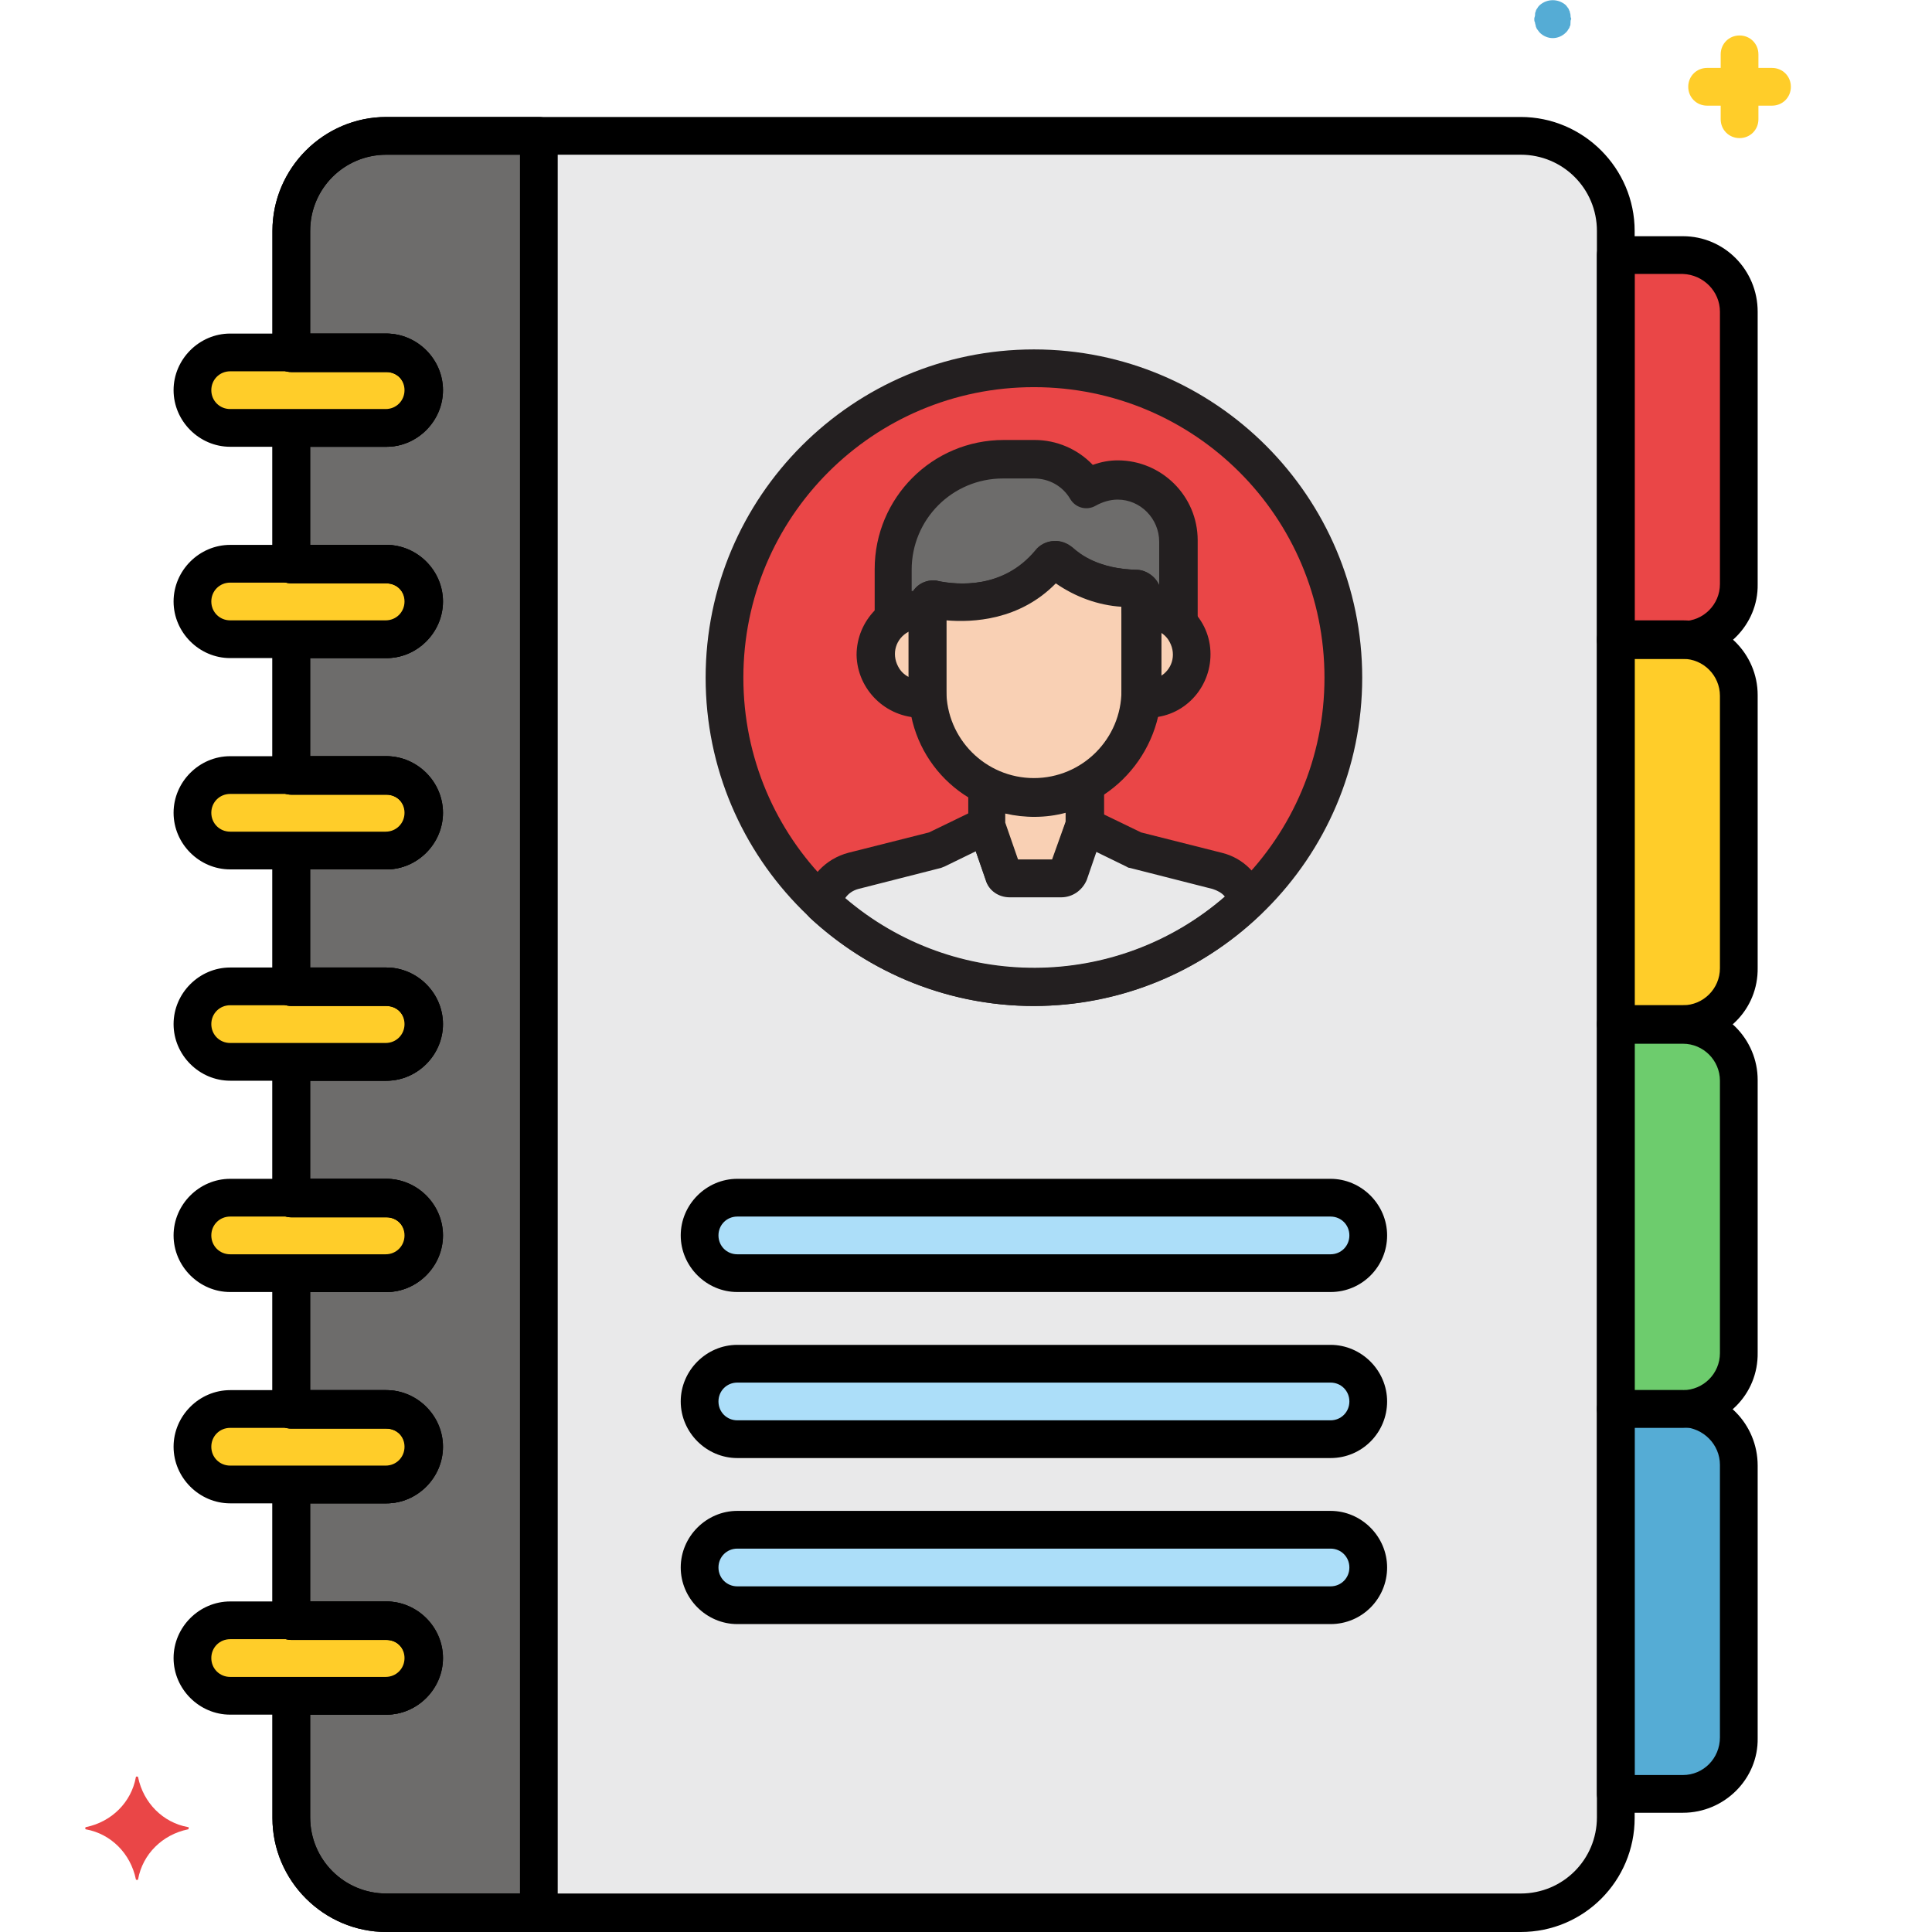
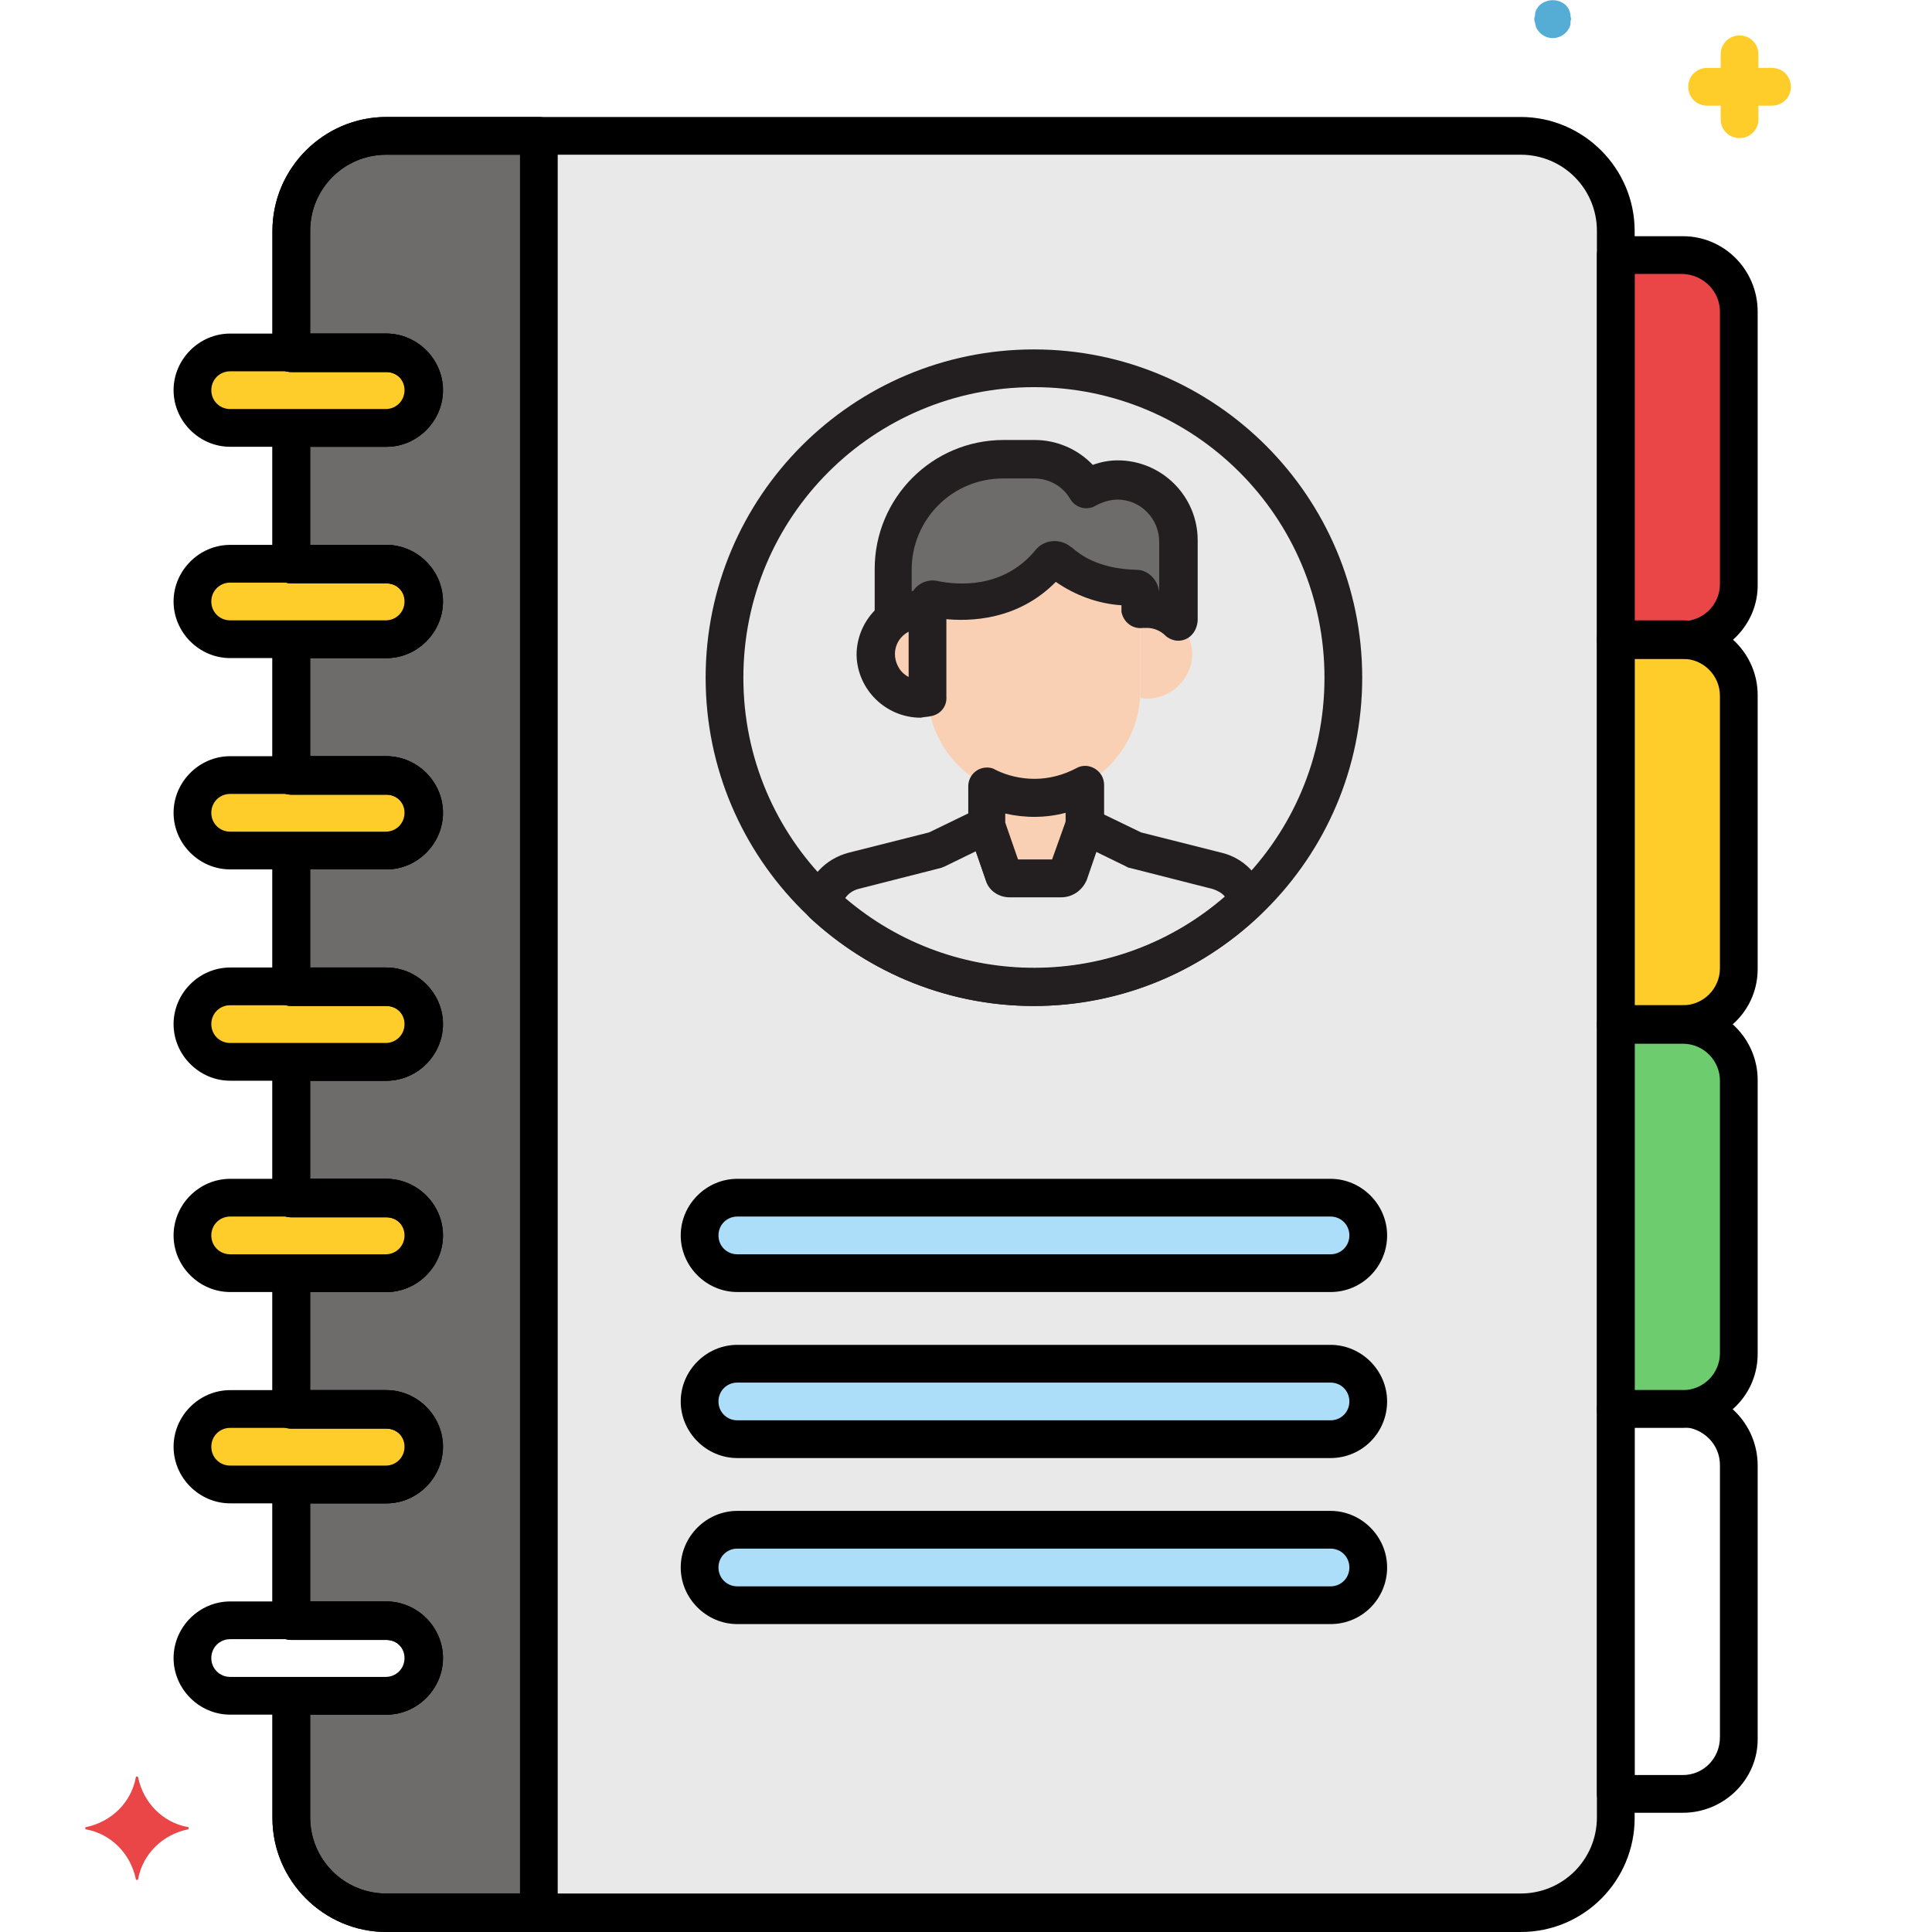
<svg xmlns="http://www.w3.org/2000/svg" width="1024" height="1024" id="Layer_1" enable-background="new 0 0 256 256" viewBox="0 0 256 256">
  <g id="Layer_29">
    <path d="m201.5 18h-150.3c-7 0-12.6 5.7-12.6 12.6v16.1h12.6c2.8 0 5 2.2 5 5s-2.2 5-5 5h-12.6v18h12.6c2.8 0 5 2.2 5 5s-2.2 5-5 5h-12.6v18h12.6c2.8 0 5 2.2 5 5s-2.2 5-5 5h-12.6v18h12.6c2.8 0 5 2.2 5 5s-2.2 5-5 5h-12.6v18h12.6c2.8 0 5 2.2 5 5s-2.2 5-5 5h-12.6v18h12.6c2.8 0 5 2.2 5 5s-2.2 5-5 5h-12.6v18h12.6c2.8 0 5 2.2 5 5s-2.2 5-5 5h-12.6v16.1c0 7 5.7 12.6 12.6 12.6h150.3c7 0 12.6-5.7 12.6-12.6v-210.2c0-6.9-5.6-12.6-12.6-12.6z" fill="#e9e9ea" />
    <path d="m181.3 163.8c0-2.8-2.2-5-5-5h-78.6c-2.8 0-5 2.2-5 5s2.2 5 5 5h78.6c2.8-.1 5-2.3 5-5z" fill="#acdef9" />
    <path d="m181.3 185.8c0-2.8-2.2-5-5-5h-78.6c-2.8 0-5 2.2-5 5s2.2 5 5 5h78.6c2.8-.1 5-2.3 5-5z" fill="#acdef9" />
    <path d="m181.3 207.8c0-2.8-2.2-5-5-5h-78.6c-2.8 0-5 2.2-5 5s2.2 5 5 5h78.6c2.8-.1 5-2.3 5-5z" fill="#acdef9" />
    <path d="m71.3 18h-20.1c-7 0-12.6 5.7-12.6 12.6v16.1h12.6c2.8 0 5 2.2 5 5s-2.2 5-5 5h-12.6v18h12.6c2.8 0 5 2.2 5 5s-2.2 5-5 5h-12.6v18h12.6c2.8 0 5 2.2 5 5s-2.2 5-5 5h-12.6v18h12.6c2.8 0 5 2.2 5 5s-2.2 5-5 5h-12.6v18h12.6c2.8 0 5 2.2 5 5s-2.2 5-5 5h-12.6v18h12.6c2.8 0 5 2.2 5 5s-2.2 5-5 5h-12.6v18h12.6c2.8 0 5 2.2 5 5s-2.2 5-5 5h-12.6v16.1c0 7 5.7 12.6 12.6 12.6h20.2v-235.4z" fill="#6d6c6b" />
    <g fill="#ffcd29">
      <path d="m56.2 51.8c0-2.8-2.2-5-5-5h-20.7c-2.8 0-5 2.2-5 5s2.2 5 5 5h20.6c2.8 0 5.1-2.3 5.1-5z" />
      <path d="m56.2 79.8c0-2.8-2.2-5-5-5h-20.7c-2.8 0-5 2.2-5 5s2.2 5 5 5h20.6c2.8 0 5.1-2.3 5.1-5z" />
      <path d="m56.2 107.8c0-2.8-2.2-5-5-5h-20.7c-2.8 0-5 2.2-5 5s2.2 5 5 5h20.6c2.8 0 5.1-2.3 5.1-5z" />
      <path d="m56.2 135.8c0-2.8-2.2-5-5-5h-20.7c-2.8 0-5 2.2-5 5s2.2 5 5 5h20.6c2.8 0 5.1-2.3 5.1-5z" />
      <path d="m56.2 163.8c0-2.8-2.2-5-5-5h-20.7c-2.8 0-5 2.2-5 5s2.2 5 5 5h20.6c2.8 0 5.1-2.3 5.1-5z" />
      <path d="m56.2 191.8c0-2.8-2.2-5-5-5h-20.7c-2.8 0-5 2.2-5 5s2.2 5 5 5h20.6c2.8 0 5.1-2.3 5.1-5z" />
-       <path d="m56.2 219.8c0-2.8-2.2-5-5-5h-20.7c-2.8 0-5 2.2-5 5s2.2 5 5 5h20.6c2.8 0 5.1-2.3 5.1-5z" />
    </g>
-     <circle cx="137" cy="89.8" fill="#ea4647" r="41" />
    <path d="m152 80.8c-.3 0-.6 0-.9.1v1 9.7.9c3.2.5 6.2-1.7 6.8-4.9.5-3.2-1.7-6.2-4.9-6.8-.3 0-.7 0-1 0z" fill="#f9d0b4" />
    <path d="m122.9 91.5v-9.7c0-.3 0-.6 0-1-3.2-.5-6.3 1.6-6.8 4.8s1.6 6.3 4.8 6.8c.7.1 1.3.1 2 0 0-.2 0-.6 0-.9z" fill="#f9d0b4" />
    <path d="m139.1 74.4c-5.2 6.5-12.8 5.6-15.3 5-.4-.1-.8.2-.9.6v.1 11.4c0 7.8 6.3 14.1 14.1 14.1 7.8 0 14.1-6.3 14.1-14.1v-12.6c0-.1 0-.1 0-.2 0-.4-.3-.7-.7-.7-5.9-.2-9-2.5-10.1-3.7-.4-.3-.8-.3-1.2.1.1-.1 0 0 0 0z" fill="#f9d0b4" />
    <path d="m122 80.8c.3 0 .6 0 .9.1v-.7c0-.4.3-.7.8-.7h.1c2.6.5 10.2 1.4 15.3-5 .3-.3.7-.4 1.1-.1 0 0 0 0 .1.1 1.2 1.2 4.3 3.5 10.1 3.7.4 0 .7.3.7.7v.2 1.9c1.8-.3 3.7.3 5 1.6v-10.8c0-4.4-3.6-8.1-8.1-8.1-1.5 0-2.9.4-4.1 1.1-1.5-2.4-4.1-3.9-6.9-3.9h-4.1c-8 0-14.5 6.5-14.6 14.6v6.5c1-.8 2.3-1.2 3.7-1.2z" fill="#6d6c6b" />
    <path d="m137 105.6c-2.2 0-4.3-.5-6.3-1.5v5.2l2.2 6.4c.1.4.5.6.9.6h6.8c.4 0 .7-.2.9-.6l2.2-6.4v-5.4c-2 1.2-4.4 1.7-6.7 1.7z" fill="#f9d0b4" />
    <path d="m161.3 115.4-11-2.8-6.6-3.3-2.2 6.4c-.1.4-.5.6-.9.6h-6.8c-.4 0-.7-.2-.9-.6l-2.2-6.4-6.6 3.3-11 2.8c-2.1.5-3.7 2.2-4.1 4.4 15.9 14.8 40.6 14.7 56.3-.3-.5-2.1-2-3.6-4-4.1z" fill="#e9e9ea" />
-     <path d="m223 186.7h-8.9v51h8.9c4.1 0 7.4-3.3 7.4-7.4v-36.1c.1-4.1-3.3-7.5-7.4-7.5z" fill="#55acd5" />
    <path d="m223 135.8h-8.9v51h8.9c4.1 0 7.4-3.3 7.4-7.4v-36.1c.1-4.2-3.3-7.5-7.4-7.5z" fill="#6dcc6d" />
    <path d="m223 84.8h-8.9v51h8.9c4.1 0 7.4-3.3 7.4-7.4v-36.2c.1-4.1-3.3-7.4-7.4-7.4z" fill="#ffcd29" />
    <path d="m223 33.8h-8.9v51h8.9c4.1 0 7.4-3.3 7.4-7.4v-36.1c.1-4.1-3.3-7.5-7.4-7.5z" fill="#ea4647" />
    <path d="m234.8 9h-1.8v-1.8c0-1.4-1.1-2.5-2.5-2.5s-2.5 1.1-2.5 2.5v1.8h-1.8c-1.4 0-2.5 1.1-2.5 2.5s1.1 2.5 2.5 2.5h1.8v1.8c0 1.4 1.1 2.5 2.5 2.5s2.5-1.1 2.5-2.5v-1.8h1.8c1.4 0 2.5-1.1 2.5-2.5s-1.1-2.5-2.5-2.5z" fill="#ffcd29" />
    <path d="m208.1 2c0-.2-.1-.3-.1-.5-.1-.1-.1-.3-.2-.4s-.2-.3-.3-.4c-1-.9-2.5-.9-3.5 0-.1.1-.2.2-.3.4-.1.1-.2.3-.2.4-.1.2-.1.3-.1.5s-.1.3-.1.5 0 .3.1.5c0 .2.1.3.1.5.1.2.1.3.2.4s.2.3.3.4c1 1 2.5 1 3.5 0 .1-.1.2-.2.3-.4.1-.1.2-.3.2-.4.1-.1.1-.3.1-.5s0-.3.1-.5c-.1-.2-.1-.4-.1-.5z" fill="#55acd5" />
    <path d="m24.9 242.1c-3.3-.6-5.9-3.2-6.6-6.6 0-.1-.1-.1-.2-.1s-.1.1-.1.1c-.6 3.3-3.2 5.9-6.6 6.6-.1 0-.1.1-.1.2s.1.1.1.1c3.3.6 5.9 3.2 6.6 6.6 0 .1.1.1.2.1s.1-.1.1-.1c.6-3.3 3.2-5.9 6.6-6.6.1 0 .1-.1.1-.2s0-.1-.1-.1z" fill="#ea4647" />
    <path d="m176.3 171.2h-78.6c-4.1 0-7.5-3.4-7.5-7.5s3.4-7.5 7.5-7.5h78.6c4.1 0 7.5 3.4 7.5 7.5s-3.3 7.5-7.5 7.5zm-78.6-10c-1.4 0-2.5 1.1-2.5 2.5s1.1 2.5 2.5 2.5h78.6c1.4 0 2.5-1.1 2.5-2.5s-1.1-2.5-2.5-2.5z" />
    <path d="m176.3 193.2h-78.6c-4.1 0-7.5-3.4-7.5-7.5s3.4-7.5 7.5-7.5h78.6c4.1 0 7.5 3.4 7.5 7.5s-3.3 7.5-7.5 7.5zm-78.6-10c-1.4 0-2.5 1.1-2.5 2.5s1.1 2.5 2.5 2.5h78.6c1.4 0 2.5-1.1 2.5-2.5s-1.1-2.5-2.5-2.5z" />
    <path d="m176.3 215.2h-78.6c-4.1 0-7.5-3.4-7.5-7.5s3.4-7.5 7.5-7.5h78.6c4.1 0 7.5 3.4 7.5 7.5s-3.3 7.5-7.5 7.5zm-78.6-10c-1.4 0-2.5 1.1-2.5 2.5s1.1 2.5 2.5 2.5h78.6c1.4 0 2.5-1.1 2.5-2.5s-1.1-2.5-2.5-2.5z" />
    <path d="m201.5 256h-150.3c-8.3 0-15.1-6.8-15.1-15.1v-16.1c0-1.4 1.1-2.5 2.5-2.5h12.6c1.4 0 2.5-1.1 2.5-2.5s-1.1-2.5-2.5-2.5h-12.6c-1.4 0-2.5-1.1-2.5-2.5v-18c0-1.4 1.1-2.5 2.5-2.5h12.6c1.4 0 2.5-1.1 2.5-2.5s-1.1-2.5-2.5-2.5h-12.6c-1.4 0-2.5-1.1-2.5-2.5v-18c0-1.4 1.1-2.5 2.5-2.5h12.6c1.4 0 2.5-1.1 2.5-2.5s-1.1-2.5-2.5-2.5h-12.6c-1.4 0-2.5-1.1-2.5-2.5v-18c0-1.4 1.1-2.5 2.5-2.5h12.6c1.4 0 2.5-1.1 2.5-2.5s-1.1-2.5-2.5-2.5h-12.6c-1.4 0-2.5-1.1-2.5-2.5v-18c0-1.4 1.1-2.5 2.5-2.5h12.6c1.4 0 2.5-1.1 2.5-2.5s-1.1-2.5-2.5-2.5h-12.6c-1.4 0-2.5-1.1-2.5-2.5v-18c0-1.4 1.1-2.5 2.5-2.5h12.6c1.4 0 2.5-1.1 2.5-2.5s-1.1-2.5-2.5-2.5h-12.6c-1.4 0-2.5-1.1-2.5-2.5v-18c0-1.4 1.1-2.5 2.5-2.5h12.6c1.4 0 2.5-1.1 2.5-2.5s-1.1-2.5-2.5-2.5h-12.6c-1.4 0-2.5-1.1-2.5-2.5v-16.2c0-8.3 6.8-15.1 15.1-15.1h150.3c8.3 0 15.1 6.8 15.1 15.1v210.3c0 8.3-6.7 15.1-15.1 15.1zm-160.4-28.8v13.6c0 5.6 4.5 10.1 10.1 10.1h150.3c5.6 0 10.1-4.5 10.1-10.1v-210.2c0-5.6-4.5-10.1-10.1-10.1h-150.3c-5.6 0-10.1 4.5-10.1 10.1v13.6h10.1c4.1 0 7.5 3.4 7.5 7.5s-3.4 7.5-7.5 7.5h-10.1v13h10.1c4.1 0 7.5 3.4 7.5 7.5s-3.4 7.5-7.5 7.5h-10.1v13h10.1c4.1 0 7.5 3.4 7.5 7.5s-3.4 7.5-7.5 7.5h-10.1v13h10.1c4.1 0 7.5 3.4 7.5 7.5s-3.4 7.5-7.5 7.5h-10.1v13h10.1c4.1 0 7.5 3.4 7.5 7.5s-3.4 7.5-7.5 7.5h-10.1v13h10.1c4.1 0 7.5 3.4 7.5 7.5s-3.4 7.5-7.5 7.5h-10.1v13h10.1c4.1 0 7.5 3.4 7.5 7.5s-3.4 7.5-7.5 7.5z" />
    <path d="m223 240.2h-8.9c-1.4 0-2.5-1.1-2.5-2.5v-51c0-1.4 1.1-2.5 2.5-2.5h8.9c5.5 0 9.9 4.5 9.9 10v36.1c.1 5.4-4.4 9.9-9.9 9.9zm-6.4-5h6.4c2.7 0 4.9-2.2 4.9-5v-36.1c0-2.7-2.2-4.9-4.9-5h-6.4z" />
    <path d="m223 189.2h-8.9c-1.4 0-2.5-1.1-2.5-2.5v-51c0-1.4 1.1-2.5 2.5-2.5h8.9c5.5 0 9.9 4.5 9.9 9.9v36.1c.1 5.6-4.4 10-9.9 10zm-6.4-5h6.4c2.7 0 4.9-2.2 4.9-4.9v-36.1c0-2.7-2.2-4.9-4.9-4.9h-6.4z" />
    <path d="m223 138.2h-8.9c-1.4 0-2.5-1.1-2.5-2.5v-51c0-1.4 1.1-2.5 2.5-2.5h8.9c5.5 0 9.9 4.5 9.9 9.9v36.1c.1 5.6-4.4 10-9.9 10zm-6.4-5h6.4c2.7 0 4.9-2.2 4.9-4.9v-36.1c0-2.7-2.2-4.9-4.9-4.9h-6.4z" />
    <path d="m223 87.3h-8.9c-1.4 0-2.5-1.1-2.5-2.5v-51c0-1.4 1.1-2.5 2.5-2.5h8.9c5.5 0 9.9 4.5 9.9 10v36.1c.1 5.4-4.4 9.9-9.9 9.9zm-6.4-5h6.4c2.7 0 4.9-2.2 4.9-4.9v-36.1c0-2.7-2.2-4.9-4.9-5h-6.4z" />
    <path d="m71.4 256h-20.2c-8.3 0-15.1-6.8-15.1-15.1v-16.1c0-1.4 1.1-2.5 2.5-2.5h12.6c1.4 0 2.5-1.1 2.5-2.5s-1.1-2.5-2.5-2.5h-12.6c-1.4 0-2.5-1.1-2.5-2.5v-18c0-1.4 1.1-2.5 2.5-2.5h12.6c1.4 0 2.5-1.1 2.5-2.5s-1.1-2.5-2.5-2.5h-12.6c-1.4 0-2.5-1.1-2.5-2.5v-18c0-1.4 1.1-2.5 2.5-2.5h12.6c1.4 0 2.5-1.1 2.5-2.5s-1.1-2.5-2.5-2.5h-12.6c-1.4 0-2.5-1.1-2.5-2.5v-18c0-1.4 1.1-2.5 2.5-2.5h12.6c1.4 0 2.5-1.1 2.5-2.5s-1.1-2.5-2.5-2.5h-12.6c-1.4 0-2.5-1.1-2.5-2.5v-18c0-1.4 1.1-2.5 2.5-2.5h12.6c1.4 0 2.5-1.1 2.5-2.5s-1.1-2.5-2.5-2.5h-12.6c-1.4 0-2.5-1.1-2.5-2.5v-18c0-1.4 1.1-2.5 2.5-2.5h12.6c1.4 0 2.5-1.1 2.5-2.5s-1.1-2.5-2.5-2.5h-12.6c-1.4 0-2.5-1.1-2.5-2.5v-18c0-1.4 1.1-2.5 2.5-2.5h12.6c1.4 0 2.5-1.1 2.5-2.5s-1.1-2.5-2.5-2.5h-12.6c-1.4 0-2.5-1.1-2.5-2.5v-16.2c0-8.3 6.8-15.1 15.1-15.1h20.2c1.4 0 2.5 1.1 2.5 2.5v235.5c0 1.4-1.2 2.5-2.5 2.5zm-30.3-28.8v13.6c0 5.6 4.5 10.1 10.1 10.1h17.7v-230.4h-17.7c-5.6 0-10.1 4.5-10.1 10.1v13.6h10.1c4.1 0 7.5 3.4 7.5 7.5s-3.4 7.5-7.5 7.5h-10.1v13h10.1c4.1 0 7.5 3.4 7.5 7.5s-3.4 7.5-7.5 7.5h-10.1v13h10.1c4.1 0 7.5 3.4 7.5 7.5s-3.4 7.5-7.5 7.5h-10.1v13h10.1c4.1 0 7.5 3.4 7.5 7.5s-3.4 7.5-7.5 7.5h-10.1v13h10.1c4.1 0 7.5 3.4 7.5 7.5s-3.4 7.5-7.5 7.5h-10.1v13h10.1c4.1 0 7.5 3.4 7.5 7.5s-3.4 7.5-7.5 7.5h-10.1v13h10.1c4.1 0 7.5 3.4 7.5 7.5s-3.4 7.5-7.5 7.5z" />
    <path d="m51.2 59.2h-20.7c-4.1 0-7.5-3.4-7.5-7.5s3.4-7.5 7.5-7.5h20.6c4.1 0 7.5 3.4 7.5 7.5s-3.3 7.5-7.4 7.5zm-20.7-10c-1.4 0-2.5 1.1-2.5 2.5s1.1 2.5 2.5 2.5h20.6c1.4 0 2.5-1.1 2.5-2.5s-1.1-2.5-2.5-2.5z" />
    <path d="m51.2 87.2h-20.7c-4.1 0-7.5-3.4-7.5-7.5s3.4-7.5 7.5-7.5h20.6c4.1 0 7.5 3.4 7.5 7.5s-3.3 7.5-7.4 7.5zm-20.7-10c-1.4 0-2.5 1.1-2.5 2.5s1.1 2.5 2.5 2.5h20.6c1.4 0 2.5-1.1 2.5-2.5s-1.1-2.5-2.5-2.5z" />
    <path d="m51.2 115.2h-20.7c-4.1 0-7.5-3.4-7.5-7.5s3.4-7.5 7.5-7.5h20.6c4.1 0 7.5 3.4 7.5 7.5s-3.3 7.5-7.4 7.5zm-20.7-10c-1.4 0-2.5 1.1-2.5 2.5s1.1 2.5 2.5 2.5h20.6c1.4 0 2.5-1.1 2.5-2.5s-1.1-2.5-2.5-2.5z" />
    <path d="m51.2 143.2h-20.7c-4.1 0-7.5-3.4-7.5-7.5s3.4-7.5 7.5-7.5h20.6c4.1 0 7.5 3.4 7.5 7.5s-3.3 7.5-7.4 7.5zm-20.7-10c-1.4 0-2.5 1.1-2.5 2.5s1.1 2.5 2.5 2.5h20.6c1.4 0 2.5-1.1 2.5-2.5s-1.1-2.5-2.5-2.5z" />
    <path d="m51.2 171.2h-20.7c-4.1 0-7.5-3.4-7.5-7.5s3.4-7.5 7.5-7.5h20.6c4.1 0 7.5 3.4 7.5 7.5s-3.3 7.5-7.4 7.5zm-20.7-10c-1.4 0-2.5 1.1-2.5 2.5s1.1 2.5 2.5 2.5h20.6c1.4 0 2.5-1.1 2.5-2.5s-1.1-2.5-2.5-2.5z" />
    <path d="m51.2 199.2h-20.7c-4.1 0-7.5-3.4-7.5-7.5s3.4-7.5 7.5-7.5h20.6c4.1 0 7.5 3.4 7.5 7.5s-3.3 7.5-7.4 7.5zm-20.7-10c-1.4 0-2.5 1.1-2.5 2.5s1.1 2.5 2.5 2.5h20.6c1.4 0 2.5-1.1 2.5-2.5s-1.1-2.5-2.5-2.5z" />
    <path d="m51.2 227.2h-20.7c-4.1 0-7.5-3.4-7.5-7.5s3.4-7.5 7.5-7.5h20.6c4.1 0 7.5 3.4 7.5 7.5s-3.3 7.5-7.4 7.5zm-20.7-10c-1.4 0-2.5 1.1-2.5 2.5s1.1 2.5 2.5 2.5h20.6c1.4 0 2.5-1.1 2.5-2.5s-1.1-2.5-2.5-2.5z" />
    <path d="m137 133.3c-24 0-43.5-19.5-43.5-43.5s19.5-43.5 43.5-43.5 43.5 19.5 43.5 43.5c0 24-19.5 43.4-43.5 43.5zm0-82c-21.3 0-38.5 17.2-38.5 38.5s17.2 38.5 38.5 38.5 38.5-17.2 38.5-38.5c0-21.3-17.2-38.5-38.5-38.5z" fill="#231f20" />
-     <path d="m152 95.1c-.4 0-.9 0-1.3-.1-1.3-.2-2.2-1.3-2.1-2.6 0-.3 0-.5 0-.8v-9.7c0-.3 0-.5 0-.8-.1-1.3.8-2.4 2.1-2.6 4.6-.7 8.9 2.4 9.6 6.9.7 4.6-2.4 8.9-6.9 9.6-.5 0-.9.1-1.4.1zm1.6-11.4v6c1.7-.9 2.3-2.9 1.4-4.6-.3-.6-.8-1.1-1.4-1.4z" fill="#231f20" />
    <path d="m122 95.1c-4.6 0-8.4-3.7-8.5-8.3 0-4.6 3.7-8.4 8.3-8.5.5 0 1 0 1.5.1 1.3.2 2.2 1.3 2.1 2.6v.8 9.7.8c.1 1.3-.8 2.4-2.1 2.6-.4.1-.9.1-1.3.2zm-1.6-11.4c-1.7.9-2.3 2.9-1.4 4.6.3.6.8 1.1 1.4 1.4z" fill="#231f20" />
-     <path d="m137 108.1c-9.2 0-16.6-7.4-16.6-16.6v-11.3c0-1.8 1.5-3.3 3.3-3.3.2 0 .4 0 .7.1 2.5.5 8.6 1.1 12.9-4.1.6-.7 1.4-1.2 2.4-1.2.9-.1 1.8.3 2.5.9.9.8 3.4 2.8 8.5 2.9 1.7.1 3.1 1.5 3.2 3.2v.3 12.6c-.3 9.1-7.7 16.5-16.9 16.5zm-11.6-25.9v9.3c0 6.4 5.2 11.6 11.6 11.6s11.6-5.2 11.6-11.6v-11.1c-3.1-.2-6.1-1.3-8.7-3.1-4.8 4.9-11 5.2-14.5 4.9z" fill="#231f20" />
    <path d="m156.1 84.9c-.6 0-1.3-.3-1.7-.7-.6-.6-1.5-1-2.4-1-.2 0-.4 0-.5 0-1.4.2-2.6-.7-2.9-2.1 0-.1 0-.3 0-.4v-.5c-3.1-.2-6.1-1.3-8.7-3.1-5 5.1-11.4 5.3-14.9 4.9-.5.9-1.5 1.3-2.5 1.2-.2 0-.4 0-.5 0-.8 0-1.5.3-2.1.7-1.1.9-2.7.7-3.5-.4-.4-.4-.5-1-.5-1.6v-6.5c0-9.4 7.6-17.1 17.1-17.1h4.1c2.9 0 5.7 1.2 7.7 3.3 1.1-.4 2.2-.6 3.3-.6 5.8 0 10.6 4.7 10.6 10.6v10.6c-.1 1.6-1.2 2.7-2.6 2.7zm-2.5-6.5v-6.6c0-3.1-2.5-5.6-5.5-5.6-1 0-2 .3-2.9.8-1.2.7-2.7.3-3.4-.9-1-1.7-2.8-2.7-4.8-2.7h-4.1c-6.7 0-12.1 5.4-12.1 12.1v2.8h.2c.7-1.1 2.1-1.6 3.3-1.3 2.5.5 8.6 1.1 12.9-4.1 1.1-1.4 3.2-1.6 4.6-.5.1.1.2.1.3.2.9.8 3.4 2.8 8.5 2.9 1.5 0 2.8 1.3 3 2.9z" fill="#231f20" />
    <path d="m140.6 118.9h-6.8c-1.5 0-2.8-.9-3.2-2.3l-2.2-6.4c-.1-.3-.1-.5-.1-.8v-5.2c0-1.4 1.1-2.5 2.5-2.5.4 0 .8.1 1.1.3 1.6.8 3.4 1.2 5.2 1.2 1.9 0 3.8-.5 5.5-1.4 1.2-.7 2.7-.2 3.4 1 .2.4.3.8.3 1.2v5.4c0 .3 0 .6-.1.8l-2.2 6.4c-.6 1.4-1.9 2.3-3.4 2.3zm-5.7-5h4.6l1.7-4.9v-1.3c-2.6.7-5.4.7-8 .1v1.2z" fill="#231f20" />
    <path d="m137 133.3c-11 0-21.6-4.2-29.7-11.7-.6-.6-.9-1.5-.8-2.3.6-3.1 2.9-5.5 5.9-6.3l10.7-2.7 6.4-3.1c1.2-.6 2.7-.1 3.3 1.1 0 .1.1.2.1.3l1.9 5.3h4.6l1.9-5.3c.5-1.3 1.9-2 3.2-1.5.1 0 .2.1.3.1l6.4 3.1 10.7 2.7c2.9.7 5.1 3 5.8 5.8.2.9 0 1.8-.7 2.4-8.1 7.8-18.8 12.1-30 12.1zm-25-14.3c14.5 12.4 35.9 12.3 50.3-.2-.4-.5-1-.8-1.6-1l-11-2.8c-.2 0-.3-.1-.5-.2l-4.1-2-1.3 3.7c-.5 1.4-1.8 2.3-3.2 2.3h-6.8c-1.5 0-2.8-.9-3.2-2.3l-1.3-3.7-4.1 2c-.2.1-.3.1-.5.2l-11 2.8c-.7.2-1.3.6-1.7 1.2z" fill="#231f20" />
  </g>
</svg>